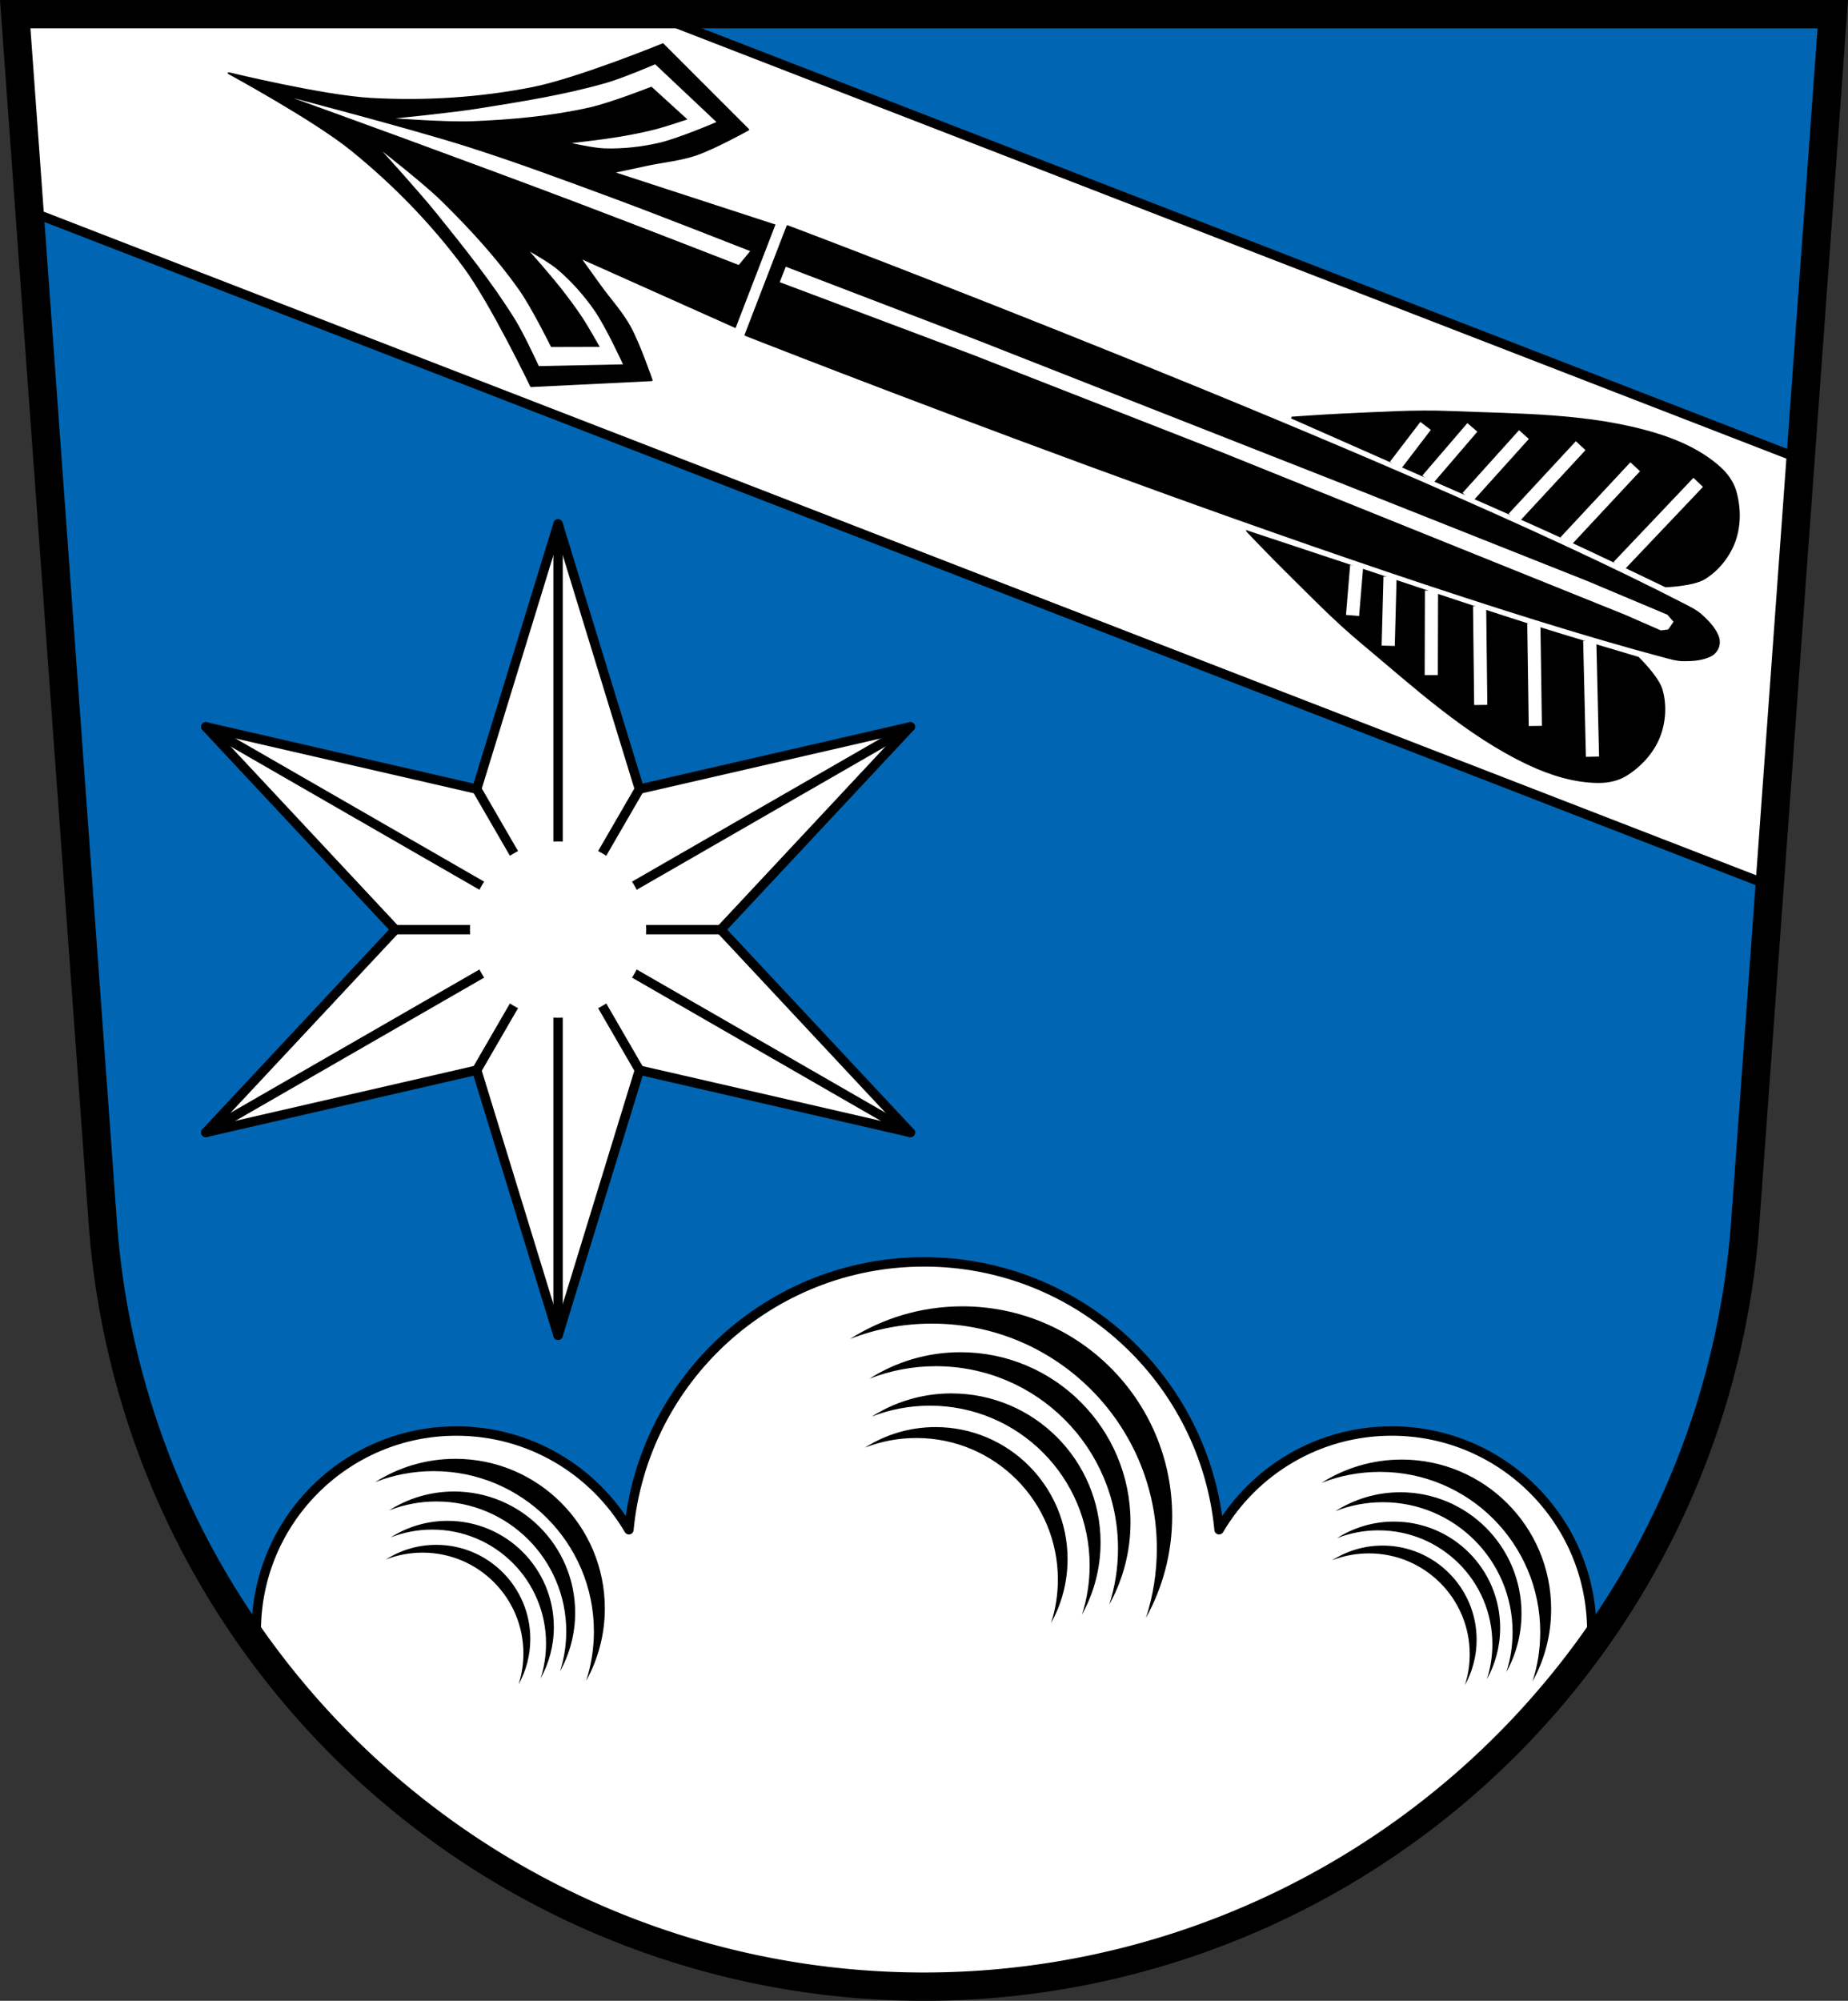
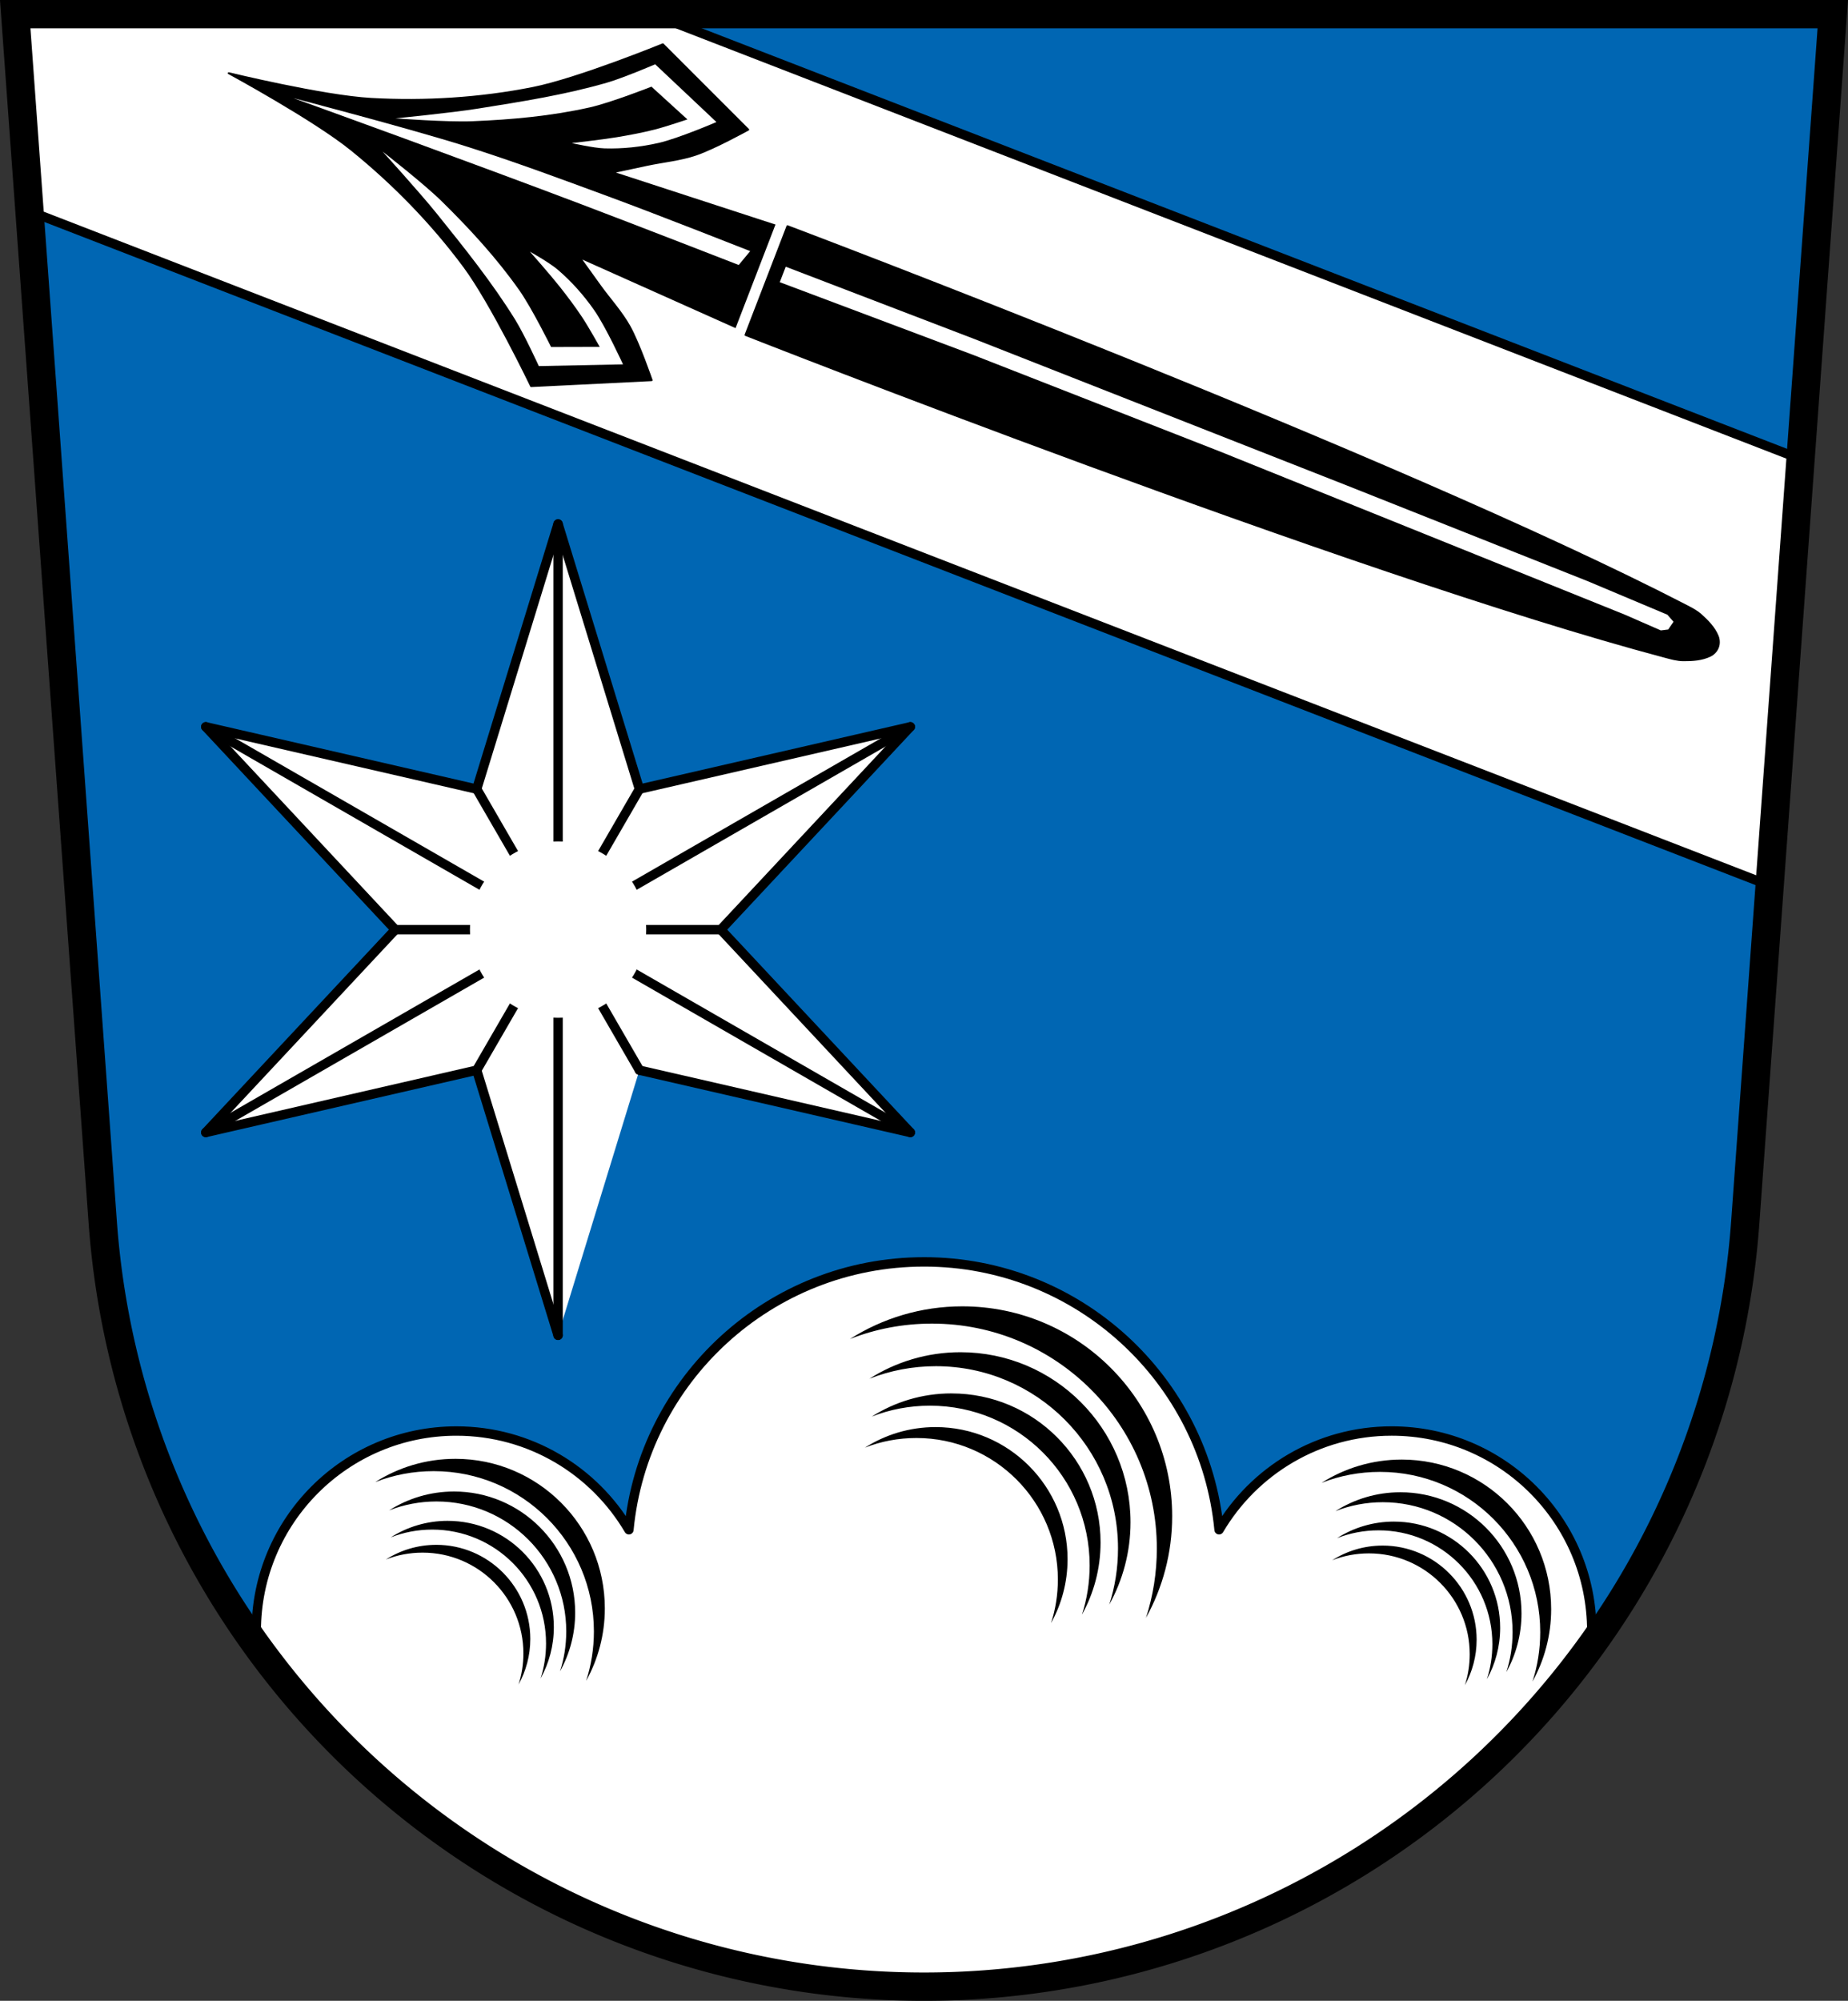
<svg xmlns="http://www.w3.org/2000/svg" xmlns:ns1="http://sodipodi.sourceforge.net/DTD/sodipodi-0.dtd" xmlns:ns2="http://www.inkscape.org/namespaces/inkscape" version="1.1" width="490.564" height="530.939" viewBox="0 0 490.564 530.939" id="svg2" ns1:docname="DEU_Mariaposching_COA.svg" ns2:version="0.92.5 (2060ec1f9f, 2020-04-08)">
  <rect x="0" y="0" width="490.564" height="530.939" fill="#333333" stroke="none" />
  <ns1:namedview pagecolor="#ffffff" bordercolor="#666666" borderopacity="1" objecttolerance="10" gridtolerance="10" guidetolerance="10" ns2:pageopacity="0" ns2:pageshadow="2" ns2:window-width="1920" ns2:window-height="1046" id="namedview1133" showgrid="false" ns2:zoom="1.4935803" ns2:cx="245.28221" ns2:cy="265.46948" ns2:window-x="-11" ns2:window-y="-11" ns2:window-maximized="1" ns2:current-layer="svg2" fit-margin-top="0" fit-margin-left="0" fit-margin-right="0" fit-margin-bottom="0" />
  <defs id="defs98" />
  <path ns2:connector-curvature="0" style="fill:#0066b3;fill-opacity:1" id="path6" d="m 399.837,4.191 c -13.055,0.026 -25.451,0.099 -35.317,0.238 -39.463,0.56 -78.168,-0.107 -117.252,0 -1.323,0.003 -2.646,0.018 -3.97,0.021 -39.084,0.107 -77.789,0.56 -117.252,0 -39.463,-0.56 -119.487,0 -119.487,0 0,0 2.492,24.034 3.384,36.076 1.53,20.642 2.123,41.339 3.384,62.001 1.699,27.818 3.942,55.616 5.64,83.431 1.262,20.657 1.95,41.354 3.384,62.001 2.168,31.222 2.504,62.729 7.875,93.562 3.003,17.241 7.192,34.409 13.538,50.717 7.66,19.691 16.698,39.264 29.351,56.184 9.123,12.2 20.776,22.468 32.866,31.736 13.841,10.611 28.914,19.862 44.861,26.921 16.87,7.468 34.877,12.511 52.997,16.008 13.635,2.633 27.611,3.619 41.498,3.666 13.799,0.047 27.71,-0.758 41.259,-3.363 18.188,-3.497 36.186,-8.793 53.106,-16.335 15.93,-7.101 31.043,-16.31 44.886,-26.921 12.092,-9.268 23.742,-19.539 32.865,-31.736 12.653,-16.92 21.692,-36.495 29.351,-56.184 6.344,-16.31 10.535,-33.502 13.538,-50.742 5.369,-30.835 5.707,-62.34 7.875,-93.562 1.434,-20.647 2.123,-41.339 3.384,-62.001 1.699,-27.818 4.939,-55.591 6.638,-83.411 l 6.768,-98.077 c 0,0 -46.013,-0.317 -85.167,-0.238" />
  <path ns2:connector-curvature="0" style="fill:#ffffff;stroke:#000000;stroke-width:2.494;stroke-linecap:square;stroke-linejoin:round" id="path12" d="m 245.282,334.857 c -40.892,0 -74.512,31.192 -78.333,71.085 -9.235,-15.681 -26.282,-26.204 -45.798,-26.204 -29.339,0 -53.126,23.772 -53.126,53.111 l 8.918,17.243 29.04,28.071 c 0,0 28.916,21.857 44.866,28.917 16.87,7.468 34.867,12.511 52.987,16.008 13.635,2.633 27.611,3.616 41.498,3.663 13.799,0.047 27.71,-0.747 41.264,-3.352 18.188,-3.497 36.191,-8.794 53.111,-16.337 15.93,-7.101 31.038,-18.306 44.881,-28.917 l 34.093,-35.68 c 0.571,-3.12 3.866,-6.333 3.866,-9.618 0,-29.339 -23.787,-53.111 -53.126,-53.111 -19.52,0 -36.58,10.525 -45.813,26.204 -3.82,-39.891 -37.428,-71.085 -78.318,-71.085 z" />
  <path ns2:connector-curvature="0" style="fill:#ffffff;stroke:#000000;stroke-width:2.494" id="path14" d="m 70.893,4.205 c -33.078,0.027 -67.328,0.249 -67.328,0.249 l 2.185,50.033 5.251,2.78 458.029,177.432 c 0.925,-16.257 1.58,-32.524 2.572,-48.776 1.32,-21.63 2.96,-43.234 4.427,-64.849 L 175.648,4.72 c -16.458,0.022 -32.963,-0.029 -49.605,-0.265 -14.798,-0.21 -35.305,-0.266 -55.152,-0.249 z" />
-   <path d="M 148.14,354.338 126.544,283.981 54.626,300.514 104.942,246.69 54.626,192.866 126.544,209.399 l 21.596,-70.357 21.596,70.357 71.917,-16.533 -50.315,53.824 50.315,53.824 -71.917,-16.533 z" id="path30" style="fill:#ffffff;stroke:#000000;stroke-width:2.495;stroke-linecap:round;stroke-linejoin:round" ns2:connector-curvature="0" />
+   <path d="M 148.14,354.338 126.544,283.981 54.626,300.514 104.942,246.69 54.626,192.866 126.544,209.399 l 21.596,-70.357 21.596,70.357 71.917,-16.533 -50.315,53.824 50.315,53.824 -71.917,-16.533 " id="path30" style="fill:#ffffff;stroke:#000000;stroke-width:2.495;stroke-linecap:round;stroke-linejoin:round" ns2:connector-curvature="0" />
  <path style="fill:none;stroke:#000000;stroke-width:2.494;stroke-linecap:round" ns2:connector-curvature="0" id="path34" d="M 54.632,192.863 241.657,300.512" />
  <path style="fill:none;stroke:#000000;stroke-width:2.494;stroke-linecap:round" ns2:connector-curvature="0" id="path36" d="M 54.632,300.512 241.657,192.863" />
  <path style="fill:none;stroke:#000000;stroke-width:2.494;stroke-linecap:round" ns2:connector-curvature="0" id="path38" d="M 148.143,354.332 V 139.038" />
  <path style="fill:none;stroke:#000000;stroke-width:2.494;stroke-linecap:round" ns2:connector-curvature="0" id="path40" d="m 104.954,246.688 h 86.384" />
  <path style="fill:none;stroke:#000000;stroke-width:2.494;stroke-linecap:round" ns2:connector-curvature="0" id="path42" d="M 169.743,283.976 126.554,209.394" />
  <path style="fill:none;stroke:#000000;stroke-width:2.494;stroke-linecap:round" ns2:connector-curvature="0" id="path44" d="M 126.549,283.976 169.738,209.394" />
  <path ns2:connector-curvature="0" style="fill:#ffffff" id="path46" d="m 171.54,246.687 c 0,12.92 -10.473,23.393 -23.393,23.393 -12.919,0 -23.393,-10.473 -23.393,-23.393 0,-12.92 10.473,-23.393 23.393,-23.393 12.919,0 23.393,10.473 23.393,23.393" />
  <path ns2:connector-curvature="0" style="fill:#000000;stroke:#000000;stroke-width:0.499;stroke-linejoin:round" id="path48" d="m 60.717,19.422 c 0,0 22.647,12.28 32.604,20.34 11.129,9.009 21.288,19.425 29.832,30.916 7.251,9.751 17.834,31.787 17.834,31.787 l 32.001,-1.579 c 0,0 -3.351,-9.739 -5.846,-14.216 -2.161,-3.877 -5.222,-7.186 -7.821,-10.784 -1.831,-2.535 -5.471,-7.606 -5.471,-7.606 l 41.683,18.642 4.993,-12.945 0.437,-1.134 4.998,-12.96 -43.414,-14.149 c 0,0 6.103,-1.315 9.161,-1.964 4.342,-0.922 8.832,-1.32 13.035,-2.743 4.856,-1.643 13.882,-6.627 13.882,-6.627 l -22.657,-22.652 c 0,0 -22.642,9.241 -34.565,11.601 -14.047,2.781 -28.569,3.681 -42.865,2.887 -12.791,-0.71 -37.822,-6.813 -37.822,-6.813 z M 197.898,88.885 c 0,0 160.666,63.278 244.072,85.416 1.605,0.426 3.231,0.899 4.913,0.908 2.373,0.013 4.894,-0.132 7.132,-1.21 0.608,-0.293 1.178,-0.795 1.578,-1.363 0.353,-0.504 0.587,-1.108 0.662,-1.716 0.085,-0.69 0,-1.445 -0.254,-2.07 -0.936,-2.302 -2.712,-4.087 -4.48,-5.67 -1.252,-1.121 -2.776,-1.863 -4.251,-2.624 C 370.588,120.973 209.029,60.015 209.029,60.015 l -5.563,14.429 -5.569,14.443 z" />
  <path style="fill:#ffffff;stroke-width:0.499" d="m 196.102,70.318 c 0,0 -27.95,-10.874 -41.977,-16.184 C 138.591,48.254 123.012,42.507 107.423,36.776 97.597,33.164 77.907,26.044 77.907,26.044 c 0,0 30.534,7.976 45.579,12.718 13.06,4.117 25.901,8.907 38.75,13.645 12.37,4.561 36.906,14.229 36.906,14.229 z" id="path52" ns2:connector-curvature="0" />
  <path style="fill:#ffffff;stroke-width:0.499" d="m 101.562,40.223 c 0,0 9.88,10.855 14.476,16.576 7.286,9.064 14.621,18.173 20.741,28.06 2.418,3.909 6.256,12.286 6.256,12.286 l 22.346,-0.456 c 0,0 -4.561,-9.977 -7.696,-14.445 -2.753,-3.924 -5.984,-7.571 -9.632,-10.681 -2.231,-1.902 -7.378,-4.783 -7.378,-4.783 0,0 5.308,6.016 7.798,9.155 2.151,2.713 4.237,5.48 6.147,8.368 1.656,2.504 4.581,7.747 4.581,7.747 l -12.911,0.034 c 0,0 -5.128,-10.364 -8.442,-15.065 -6.031,-8.555 -13.169,-16.313 -20.637,-23.645 -4.861,-4.771 -15.647,-13.15 -15.647,-13.15 m 3.399,-8.814 c 0,0 13.619,1.031 20.425,0.758 10.459,-0.42 20.956,-1.377 31.172,-3.67 5.614,-1.261 16.372,-5.502 16.372,-5.502 l 9.548,8.693 c 0,0 -5.689,1.923 -8.596,2.667 -3.354,0.858 -6.752,1.494 -10.167,2.061 -3.954,0.657 -11.925,1.55 -11.925,1.55 0,0 5.75,1.32 8.679,1.408 4.791,0.144 9.629,-0.376 14.304,-1.436 5.323,-1.207 15.407,-5.555 15.407,-5.555 l -16.262,-15.325 c 0,0 -8.468,3.632 -12.885,4.906 -11.174,3.222 -22.721,5.033 -34.205,6.861 -7.247,1.153 -21.863,2.581 -21.863,2.581" id="path54" ns2:connector-curvature="0" />
  <path ns2:connector-curvature="0" style="fill:none;stroke:#ffffff;stroke-width:2.494;stroke-linecap:round" id="path56" d="M 191.338,100.707 211.311,48.903" />
  <path ns2:connector-curvature="0" style="fill:#ffffff" id="path58" d="m 206.996,74.883 51.43,19.334 65.388,25.58 107.52,43.314 9.548,4.177 1.952,-0.239 1.414,-2.058 -1.635,-1.87 -21.121,-8.887 -64.186,-25.491 -98.61,-38.765 -50.118,-19.2 z" />
-   <path ns2:connector-curvature="0" style="fill:#000000;stroke:#000000;stroke-width:0.499" id="path60" d="m 331.202,141.064 c 0,0 6.046,6.322 9.159,9.395 6.901,6.815 13.64,13.836 21.091,20.043 14.042,11.697 27.8,24.473 44.332,32.26 5.77,2.718 12.155,4.728 18.532,4.756 2.468,0.011 5.073,-0.495 7.183,-1.775 3.81,-2.311 7.151,-5.9 8.843,-10.022 1.618,-3.942 1.931,-8.689 0.714,-12.773 -0.994,-3.339 -6.199,-8.404 -6.199,-8.404 0,0 -19.046,-5.628 -28.519,-8.623 -14.476,-4.576 -28.833,-9.513 -43.244,-14.284 -10.632,-3.522 -31.893,-10.575 -31.893,-10.575 z m 11.659,-30.24 c 0,0 20.497,9.044 30.738,13.573 13.884,6.139 27.846,12.102 41.648,18.429 9.029,4.139 26.921,12.768 26.921,12.768 0,0 7.265,-0.275 10.243,-2.082 3.643,-2.211 6.592,-5.924 8.041,-9.932 1.513,-4.191 1.447,-9.095 0.174,-13.365 -0.705,-2.365 -2.291,-4.505 -4.127,-6.152 -4.746,-4.261 -10.833,-7.044 -16.934,-8.901 -17.484,-5.326 -36.256,-5.092 -54.518,-5.848 -9.69,-0.401 -19.399,0.279 -29.087,0.697 -4.37,0.189 -13.095,0.815 -13.095,0.815 z" />
  <path style="fill:none;stroke:#ffffff;stroke-width:3.492;stroke-linecap:square" d="m 422.051,171.762 0.643,27.292" id="path64" ns2:connector-curvature="0" />
  <path style="fill:none;stroke:#ffffff;stroke-width:3.492;stroke-linecap:square" d="m 407.19,167.178 0.345,23.707" id="path66" ns2:connector-curvature="0" />
  <path style="fill:none;stroke:#ffffff;stroke-width:3.492;stroke-linecap:square" d="m 392.789,162.588 0.263,22.733" id="path68" ns2:connector-curvature="0" />
  <path style="fill:none;stroke:#ffffff;stroke-width:3.492;stroke-linecap:square" d="m 379.994,158.463 -0.052,18.93" id="path70" ns2:connector-curvature="0" />
  <path style="fill:none;stroke:#ffffff;stroke-width:3.492;stroke-linecap:square" d="m 368.949,154.782 -0.393,14.836" id="path72" ns2:connector-curvature="0" />
  <path style="fill:none;stroke:#ffffff;stroke-width:3.492;stroke-linecap:square" d="m 360,151.814 -0.815,9.766" id="path74" ns2:connector-curvature="0" />
  <path style="fill:none;stroke:#ffffff;stroke-width:3.492;stroke-linecap:square" d="m 430.8,149.06 18.798,-19.797" id="path76" ns2:connector-curvature="0" />
  <path style="fill:none;stroke:#ffffff;stroke-width:3.492;stroke-linecap:square" d="m 416.713,142.48 16.17,-17.34" id="path78" ns2:connector-curvature="0" />
-   <path style="fill:none;stroke:#ffffff;stroke-width:3.492;stroke-linecap:square" d="m 402.96,136.215 15.456,-16.672" id="path80" ns2:connector-curvature="0" />
  <path style="fill:none;stroke:#ffffff;stroke-width:3.492;stroke-linecap:square" d="m 390.704,130.683 12.669,-14.067" id="path82" ns2:connector-curvature="0" />
  <path style="fill:none;stroke:#ffffff;stroke-width:3.492;stroke-linecap:square" d="m 380.044,125.999 9.668,-11.26" id="path84" ns2:connector-curvature="0" />
  <path style="fill:none;stroke:#ffffff;stroke-width:3.492;stroke-linecap:square" d="m 371.424,122.187 5.953,-7.785" id="path86" ns2:connector-curvature="0" />
  <path style="fill:#000000;stroke-width:0.499" d="m 255.459,346.65 c -10.974,0 -21.212,3.188 -29.837,8.667 6.751,-2.649 14.087,-4.085 21.777,-4.085 32.963,0 59.691,26.728 59.691,59.691 0,6.421 -1.008,12.601 -2.884,18.395 4.423,-7.986 6.953,-17.177 6.953,-26.952 0,-30.766 -24.932,-55.715 -55.7,-55.715 m -0.499,12.175 c -8.891,0 -17.176,2.591 -24.164,7.029 5.469,-2.146 11.416,-3.32 17.644,-3.32 26.703,0 48.342,21.655 48.342,48.357 0,5.201 -0.803,10.208 -2.323,14.903 3.583,-6.47 5.643,-13.92 5.643,-21.84 0,-24.923 -20.222,-45.13 -45.145,-45.13 m -2.369,10.928 c -7.794,0 -15.06,2.266 -21.185,6.158 4.794,-1.881 10.002,-2.9 15.464,-2.9 23.408,0 42.386,18.976 42.386,42.386 0,4.56 -0.709,8.947 -2.042,13.065 3.141,-5.672 4.941,-12.2 4.941,-19.14 0,-21.849 -17.716,-39.563 -39.563,-39.563 m -4.24,8.932 c -6.903,0 -13.328,2.01 -18.753,5.456 4.246,-1.666 8.849,-2.557 13.687,-2.557 20.732,0 37.538,16.805 37.538,37.538 0,4.039 -0.628,7.922 -1.808,11.568 2.782,-5.023 4.38,-10.811 4.38,-16.961 0,-19.351 -15.692,-35.043 -35.043,-35.043" id="path90" ns2:connector-curvature="0" />
  <path style="fill:#000000;stroke-width:0.499" d="m 372.077,387.315 c -7.82,0 -15.115,2.271 -21.261,6.176 4.811,-1.888 10.037,-2.91 15.519,-2.91 23.49,0 42.531,19.046 42.531,42.531 0,4.575 -0.718,8.978 -2.055,13.109 3.152,-5.691 4.954,-12.24 4.954,-19.206 0,-21.923 -17.766,-39.703 -39.688,-39.703 m -0.356,8.675 c -6.335,0 -12.239,1.847 -17.217,5.008 3.897,-1.529 8.135,-2.366 12.576,-2.366 19.026,0 34.445,15.431 34.445,34.46 0,3.706 -0.572,7.274 -1.655,10.619 2.554,-4.61 4.021,-9.919 4.021,-15.564 0,-17.76 -14.409,-32.16 -32.17,-32.16 m -1.689,7.787 c -5.554,0 -10.732,1.615 -15.095,4.388 3.417,-1.34 7.127,-2.066 11.019,-2.066 16.68,0 30.205,13.524 30.205,30.205 0,3.249 -0.506,6.376 -1.455,9.309 2.238,-4.042 3.522,-8.694 3.522,-13.641 0,-15.569 -12.624,-28.194 -28.194,-28.194 m -3.023,6.365 c -4.919,0 -9.498,1.432 -13.363,3.888 3.028,-1.187 6.306,-1.822 9.753,-1.822 14.773,0 26.748,11.977 26.748,26.748 0,2.878 -0.447,5.644 -1.289,8.242 1.982,-3.58 3.121,-7.704 3.121,-12.087 0,-13.789 -11.182,-24.972 -24.972,-24.972" id="path92" ns2:connector-curvature="0" />
  <path style="fill:#000000;stroke-width:0.499" d="m 120.867,387.116 c -7.82,0 -15.115,2.271 -21.261,6.176 4.811,-1.888 10.037,-2.91 15.519,-2.91 23.49,0 42.531,19.046 42.531,42.531 0,4.575 -0.718,8.978 -2.055,13.109 3.152,-5.691 4.954,-12.24 4.954,-19.206 0,-21.923 -17.766,-39.703 -39.688,-39.703 m -0.356,8.675 c -6.335,0 -12.239,1.847 -17.217,5.008 3.897,-1.529 8.135,-2.366 12.576,-2.366 19.026,0 34.445,15.431 34.445,34.46 0,3.706 -0.572,7.274 -1.655,10.619 2.554,-4.61 4.021,-9.919 4.021,-15.564 0,-17.76 -14.409,-32.16 -32.17,-32.16 m -1.689,7.787 c -5.554,0 -10.732,1.615 -15.095,4.388 3.417,-1.34 7.127,-2.066 11.019,-2.066 16.68,0 30.205,13.524 30.205,30.205 0,3.249 -0.506,6.376 -1.455,9.309 2.238,-4.042 3.522,-8.694 3.522,-13.641 0,-15.569 -12.624,-28.194 -28.194,-28.194 m -3.023,6.365 c -4.919,0 -9.498,1.432 -13.363,3.888 3.028,-1.187 6.306,-1.822 9.753,-1.822 14.773,0 26.748,11.977 26.748,26.748 0,2.878 -0.447,5.644 -1.288,8.242 1.982,-3.58 3.121,-7.704 3.121,-12.087 0,-13.789 -11.182,-24.972 -24.972,-24.972" id="path94" ns2:connector-curvature="0" />
  <path ns2:connector-curvature="0" style="fill:none;stroke:#000000;stroke-width:7.516;stroke-miterlimit:4;stroke-dasharray:none" id="path4" d="M 486.524,3.758 H 4.04 L 27.274,324.335 a 218.575,218.575 0 0 0 436.017,0 z" />
</svg>